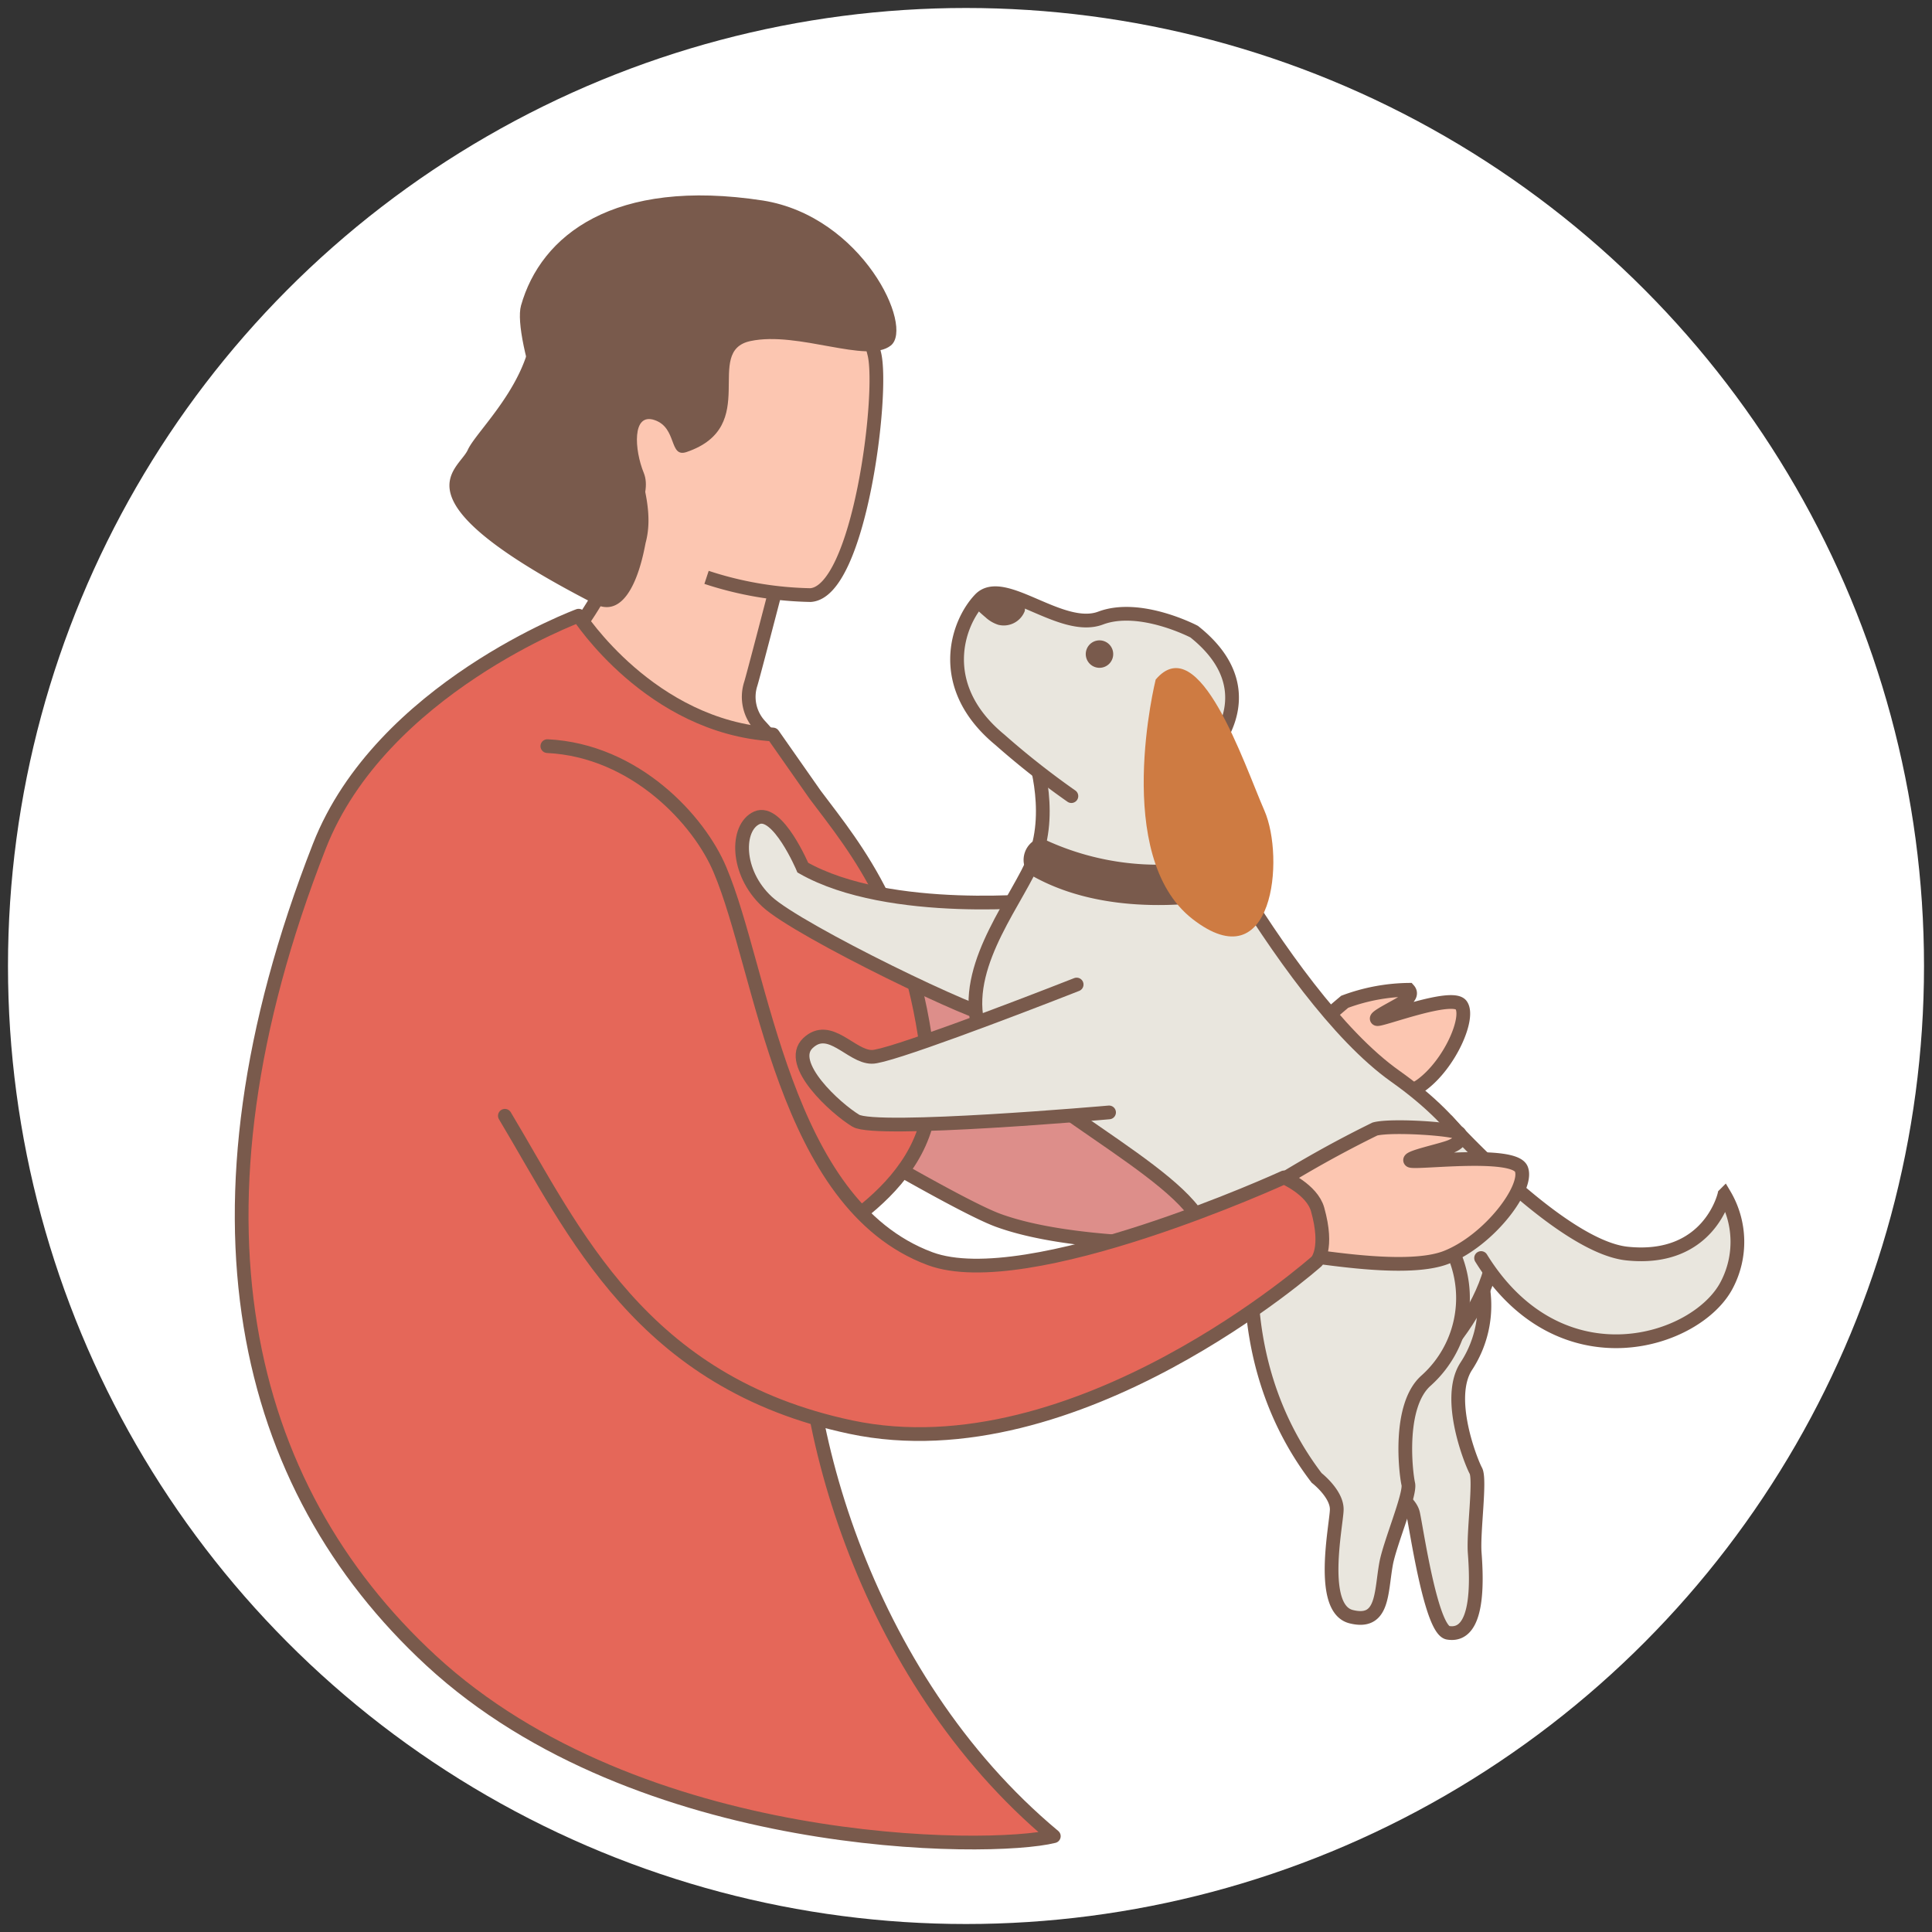
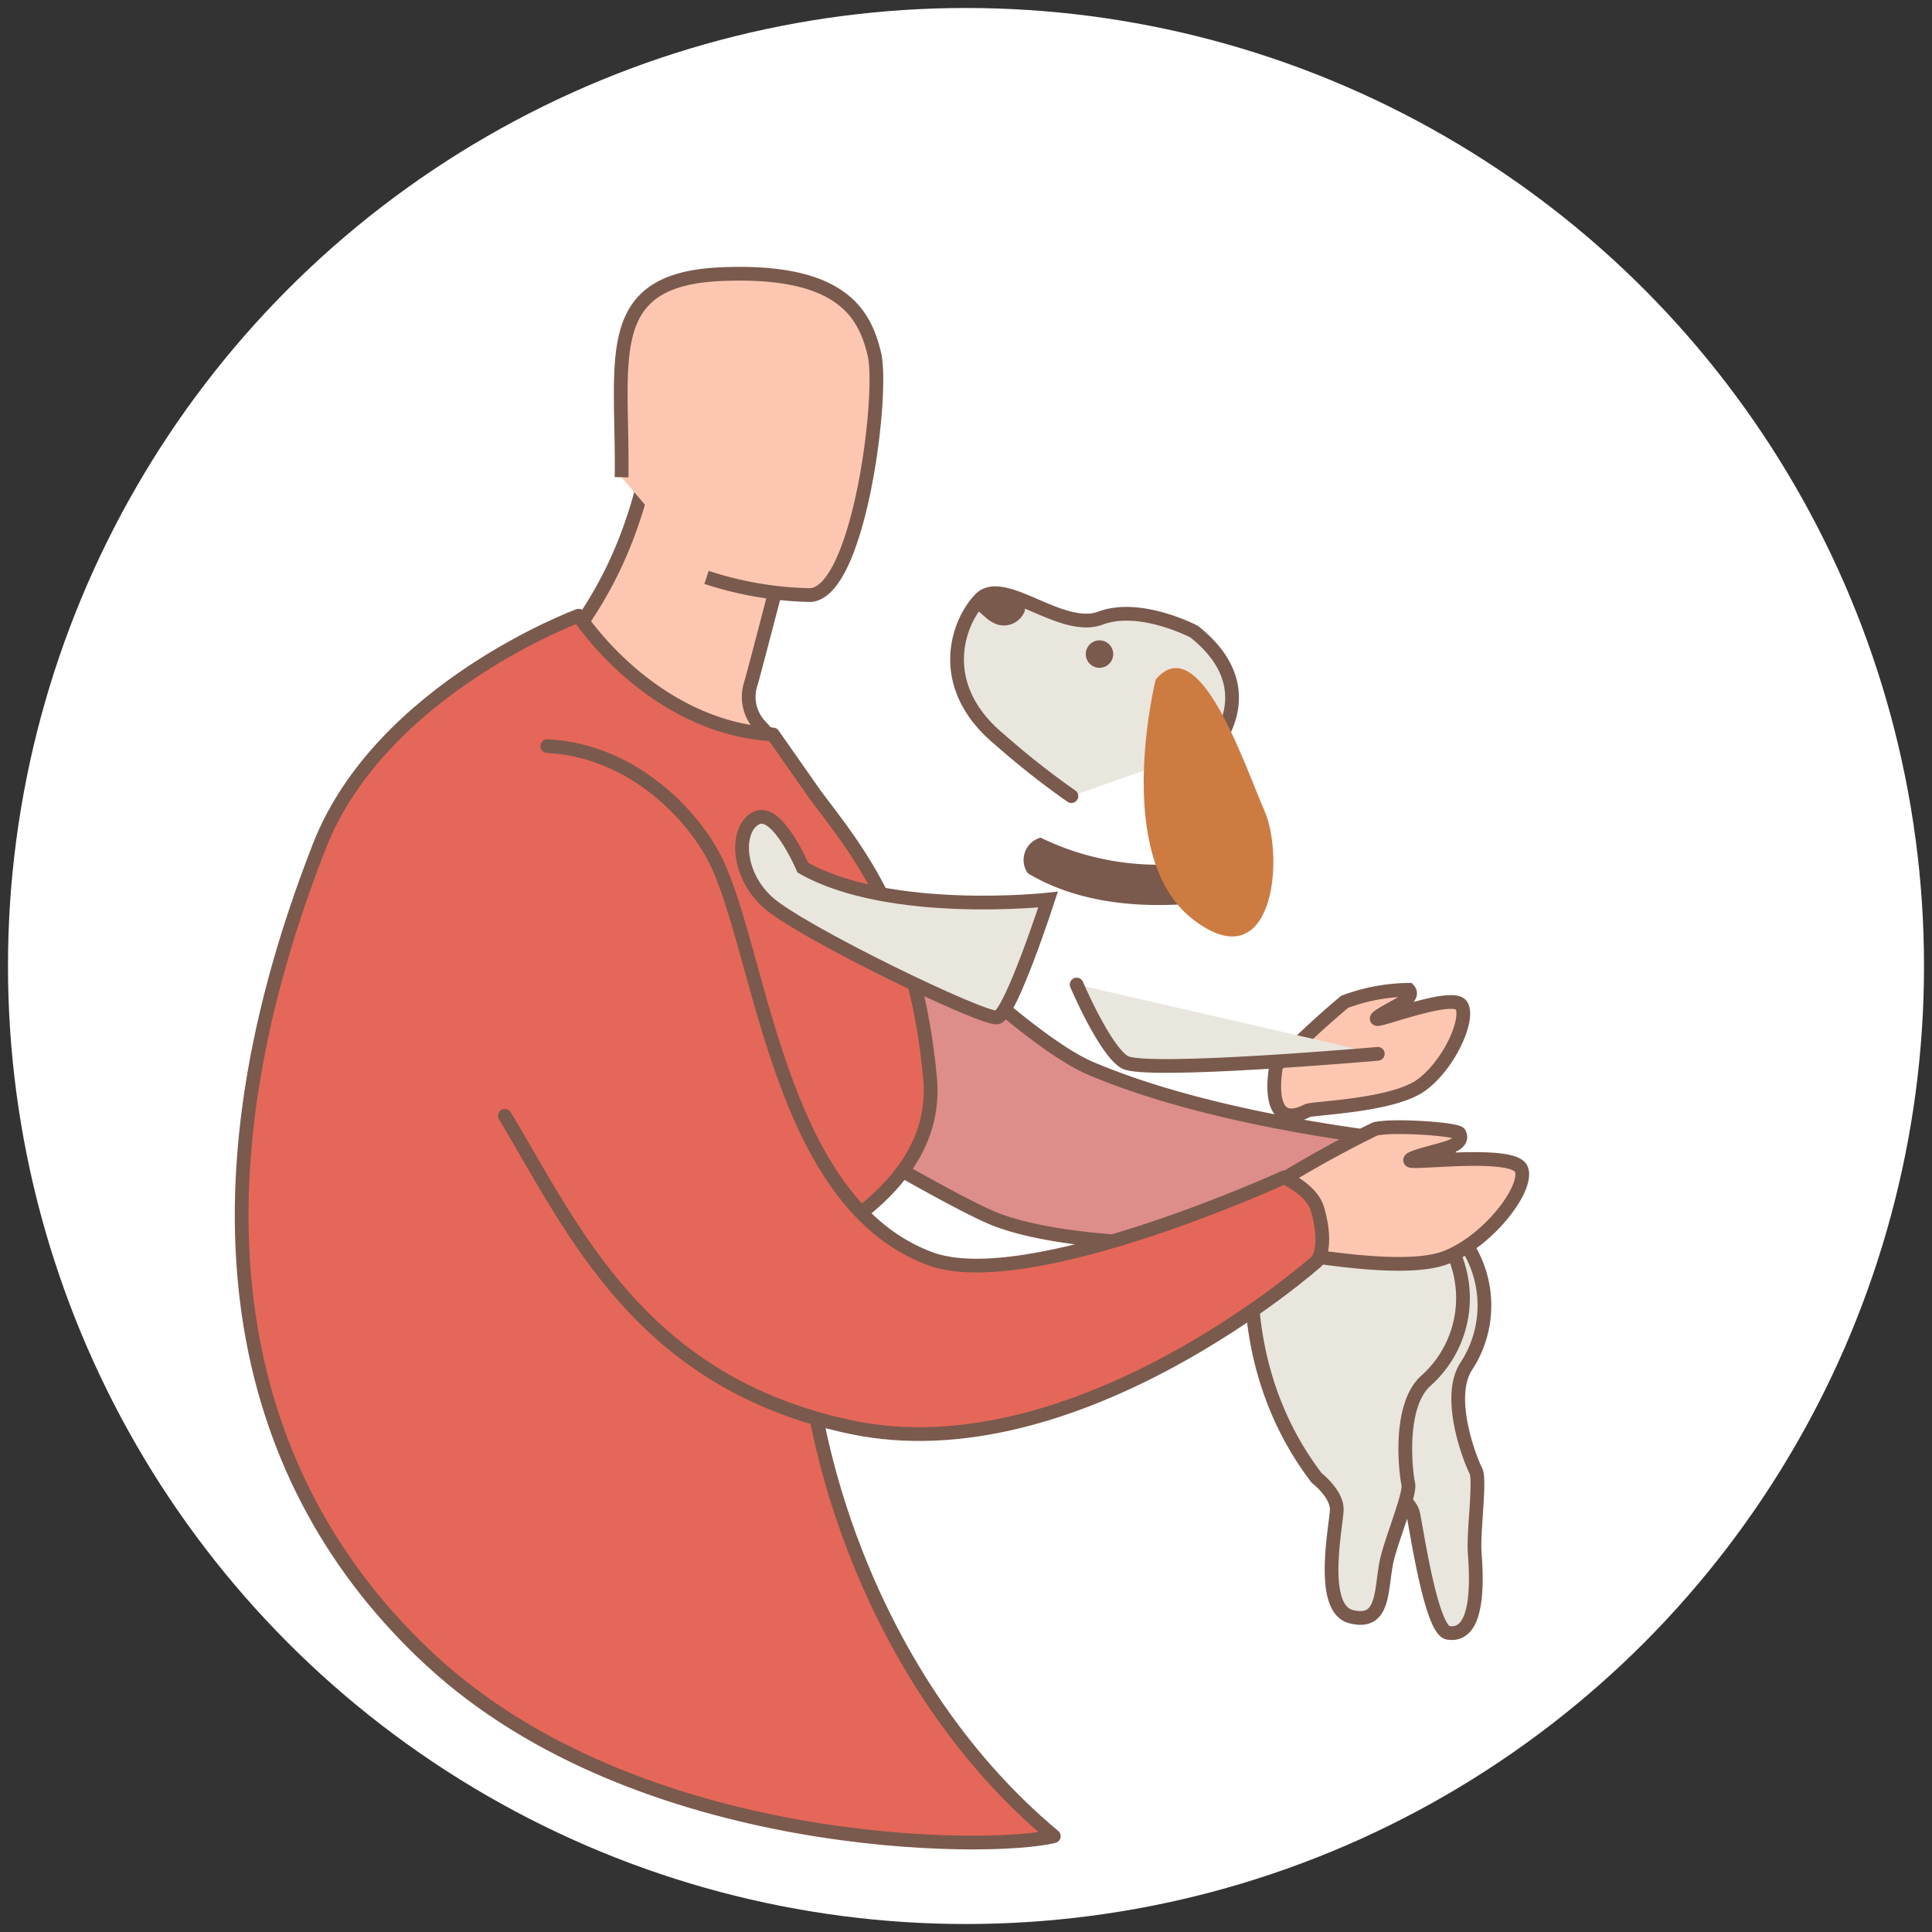
<svg xmlns="http://www.w3.org/2000/svg" id="Слой_1" data-name="Слой 1" viewBox="0 0 121 121">
  <rect x="0" y="0" width="121" height="121" fill="#333333" stroke="none" />
  <defs>
    <style>.cls-1{fill:#fff;}.cls-2{fill:#fcc6b1;}.cls-2,.cls-3,.cls-5,.cls-6{stroke:#795a4c;stroke-width:0.86px;}.cls-2,.cls-6{stroke-miterlimit:10;}.cls-3{fill:#dd8e8a;}.cls-3,.cls-5,.cls-6{stroke-linecap:round;}.cls-3,.cls-5{stroke-linejoin:round;}.cls-4{fill:#795a4c;}.cls-5{fill:#e56759;}.cls-6{fill:#e9e6de;}.cls-7{fill:#ce7b42;}</style>
  </defs>
  <title>иконки</title>
  <circle class="cls-1" cx="60.5" cy="60.5" r="60" />
  <path class="cls-2" d="M79.93,66.74a54.54,54.54,0,0,1,4.29-4,11.88,11.88,0,0,1,4-.75c.16.18.14.41-.26.71s-1.91,1-1.72,1.12,4.71-1.64,5.27-.87-.69,3.68-2.48,5-6.82,1.44-7.15,1.61C79.07,71,79.93,66.74,79.93,66.74Z" />
  <path class="cls-3" d="M90.58,74.41c.31-2.34.09-2.66.09-2.66s-13.33-1-22.34-4.83c-6.52-2.74-24.56-22.58-24.56-22.58L23.91,53.65S57.44,74.58,62.52,76.43C70.91,79.49,92,77,92,77A2.57,2.57,0,0,1,90.58,74.41Z" />
  <path class="cls-2" d="M33,43s10.75,8.62,18.11,7.56a21.83,21.83,0,0,0-3.49-5.09,2.65,2.65,0,0,1-.6-2.64c.14-.44,1.52-5.75,1.52-5.75l-4.7-5.26-3.19-3.57a21.57,21.57,0,0,1-1.06,4.45A25.2,25.2,0,0,1,33,43Z" />
  <path class="cls-2" d="M38.93,29.89c.1-7.4-1.37-12.39,6.23-12.72s9,2.52,9.6,5-.94,14.9-4,15.1a22.05,22.05,0,0,1-6.51-1.11" />
-   <path class="cls-4" d="M47.79,12.56c6.22,1,9.47,7.91,8,9.08S50,20.72,47,21.36s.7,5.35-4,6.95c-1.12.38-.57-1.51-2-2s-1.27,1.87-.68,3.31-1,3.66-1,3.66L37.15,31.5C35,29.68,32.07,21.15,32.63,19.14,33.87,14.74,38.43,11.12,47.79,12.56Z" />
  <path class="cls-5" d="M66,115C54,105,49.48,88.22,50.49,78.48c.08-.73,8.41-3.91,7.76-10.95-.92-10-4.59-14.29-7.2-17.76L48.41,46c-7.68-.46-12.17-7.44-12.17-7.44S23.86,43.13,20,53c-9,23-4.85,40.06,7,51C40,116,62,116,66,115Z" />
-   <path class="cls-4" d="M39.9,28.74c.45,1.74,1,3.51.54,5.24-.07.25-.78,5.08-3.2,3.84-12.78-6.57-8.54-8.32-7.94-9.65s4.79-5,3.91-9.19c0-.1.16.13.2,0a.48.48,0,0,1,.59-.2,1.35,1.35,0,0,1,.53.42,22.67,22.67,0,0,1,2.8,3.91" />
  <path class="cls-6" d="M78.85,77.59s.08,9.55,7.93,15.63c0,0,1.51.66,1.72,1.57s1.12,7.29,2.19,7.47c1.92.32,1.81-3.15,1.67-5-.1-1.3.37-4.6.07-5.15s-1.9-4.55-.6-6.54a6.94,6.94,0,0,0-2.55-9.94C84.29,72.83,78.85,77.59,78.85,77.59Z" />
  <path class="cls-6" d="M65.64,56.34s-9.92,1.09-15.36-2c0,0-1.57-3.71-2.88-3.12s-1.34,3.41.64,5.25,13.56,7.43,14.41,7.25S65.64,56.34,65.64,56.34Z" />
-   <path class="cls-6" d="M64.68,47s1.32,3.61.14,6.69c-1,2.56-4.39,6.5-3.62,10.28S72.69,72.57,75,76.21s13.25,11.24,16,7.73c3.19-4.06,5.16-10.32-3.62-16.54C80.18,62.3,72.13,45.72,72.13,45.72Z" />
  <path class="cls-6" d="M76.13,46.68c1.38-2,1.77-4.65-1.34-7.12,0,0-3.39-1.78-5.86-.85s-6.1-2.7-7.55-1.18S58.58,43,62.62,46.33a51,51,0,0,0,4.48,3.53" />
-   <path class="cls-6" d="M67.43,61.66c-4,1.57-11.88,4.57-12.83,4.53-1.3,0-2.64-2.15-4-.86s1.74,4.1,3,4.86,15.86-.52,15.86-.52" />
+   <path class="cls-6" d="M67.43,61.66s1.74,4.1,3,4.86,15.86-.52,15.86-.52" />
  <path class="cls-6" d="M78.82,75.42s-2.38,9.25,3.64,17.14c0,0,1.29,1,1.26,2s-1.13,6.18.9,6.69,1.86-1.49,2.19-3.31c.23-1.28,1.54-4.35,1.39-5s-.67-4.89,1.11-6.47a6.94,6.94,0,0,0,.1-10.26" />
-   <path class="cls-6" d="M90.65,70.21s7.06,7.86,11.25,8.3c5.15.54,6.1-3.69,6.1-3.69a5.8,5.8,0,0,1,.16,5.63c-1.84,3.61-10.42,6.39-15.4-1.66" />
  <path class="cls-4" d="M65.17,52.46a16.79,16.79,0,0,0,11.6,1.15s1.45,1.79,1.18,2.46c0,0-7.87,2.06-13.58-1.38A1.45,1.45,0,0,1,65.17,52.46Z" />
  <path class="cls-7" d="M72.38,42.56s-2.76,11.06,2.31,15,5.79-3.84,4.5-6.79S75.11,39.34,72.38,42.56Z" />
  <circle class="cls-4" cx="68.86" cy="40.97" r="0.86" transform="translate(5.77 90.36) rotate(-68.81)" />
  <path class="cls-4" d="M62.52,39.13a2.14,2.14,0,0,1-.8-.47q-.24-.2-.46-.41a1.16,1.16,0,0,1,.54-.76,1.29,1.29,0,0,1,.38-.22,1.43,1.43,0,0,1,.51,0c.55,0,1.62.19,1.49,1A1.41,1.41,0,0,1,62.52,39.13Z" />
  <path class="cls-2" d="M79.44,74.44a71.17,71.17,0,0,1,6.67-3.73c1.05-.28,5.15,0,5.29.28s.06.57-.55.82-2.74.68-2.52.88,6.48-.63,6.95.53-2,4.45-4.68,5.52-9.09-.28-9.56-.17C77,79.55,79.44,74.44,79.44,74.44Z" />
  <path class="cls-5" d="M31.62,69.88c4.33,7.22,8.5,16.71,21.67,19.5C67.43,92.37,82.46,79,82.46,79s.76-.77.06-3.26c-.35-1.24-2.1-2-2.1-2s-16.06,7.36-22.17,5.09c-9.21-3.42-10.46-18-13.16-24.36C43.8,51.39,39.8,47,34.28,46.73" />
</svg>